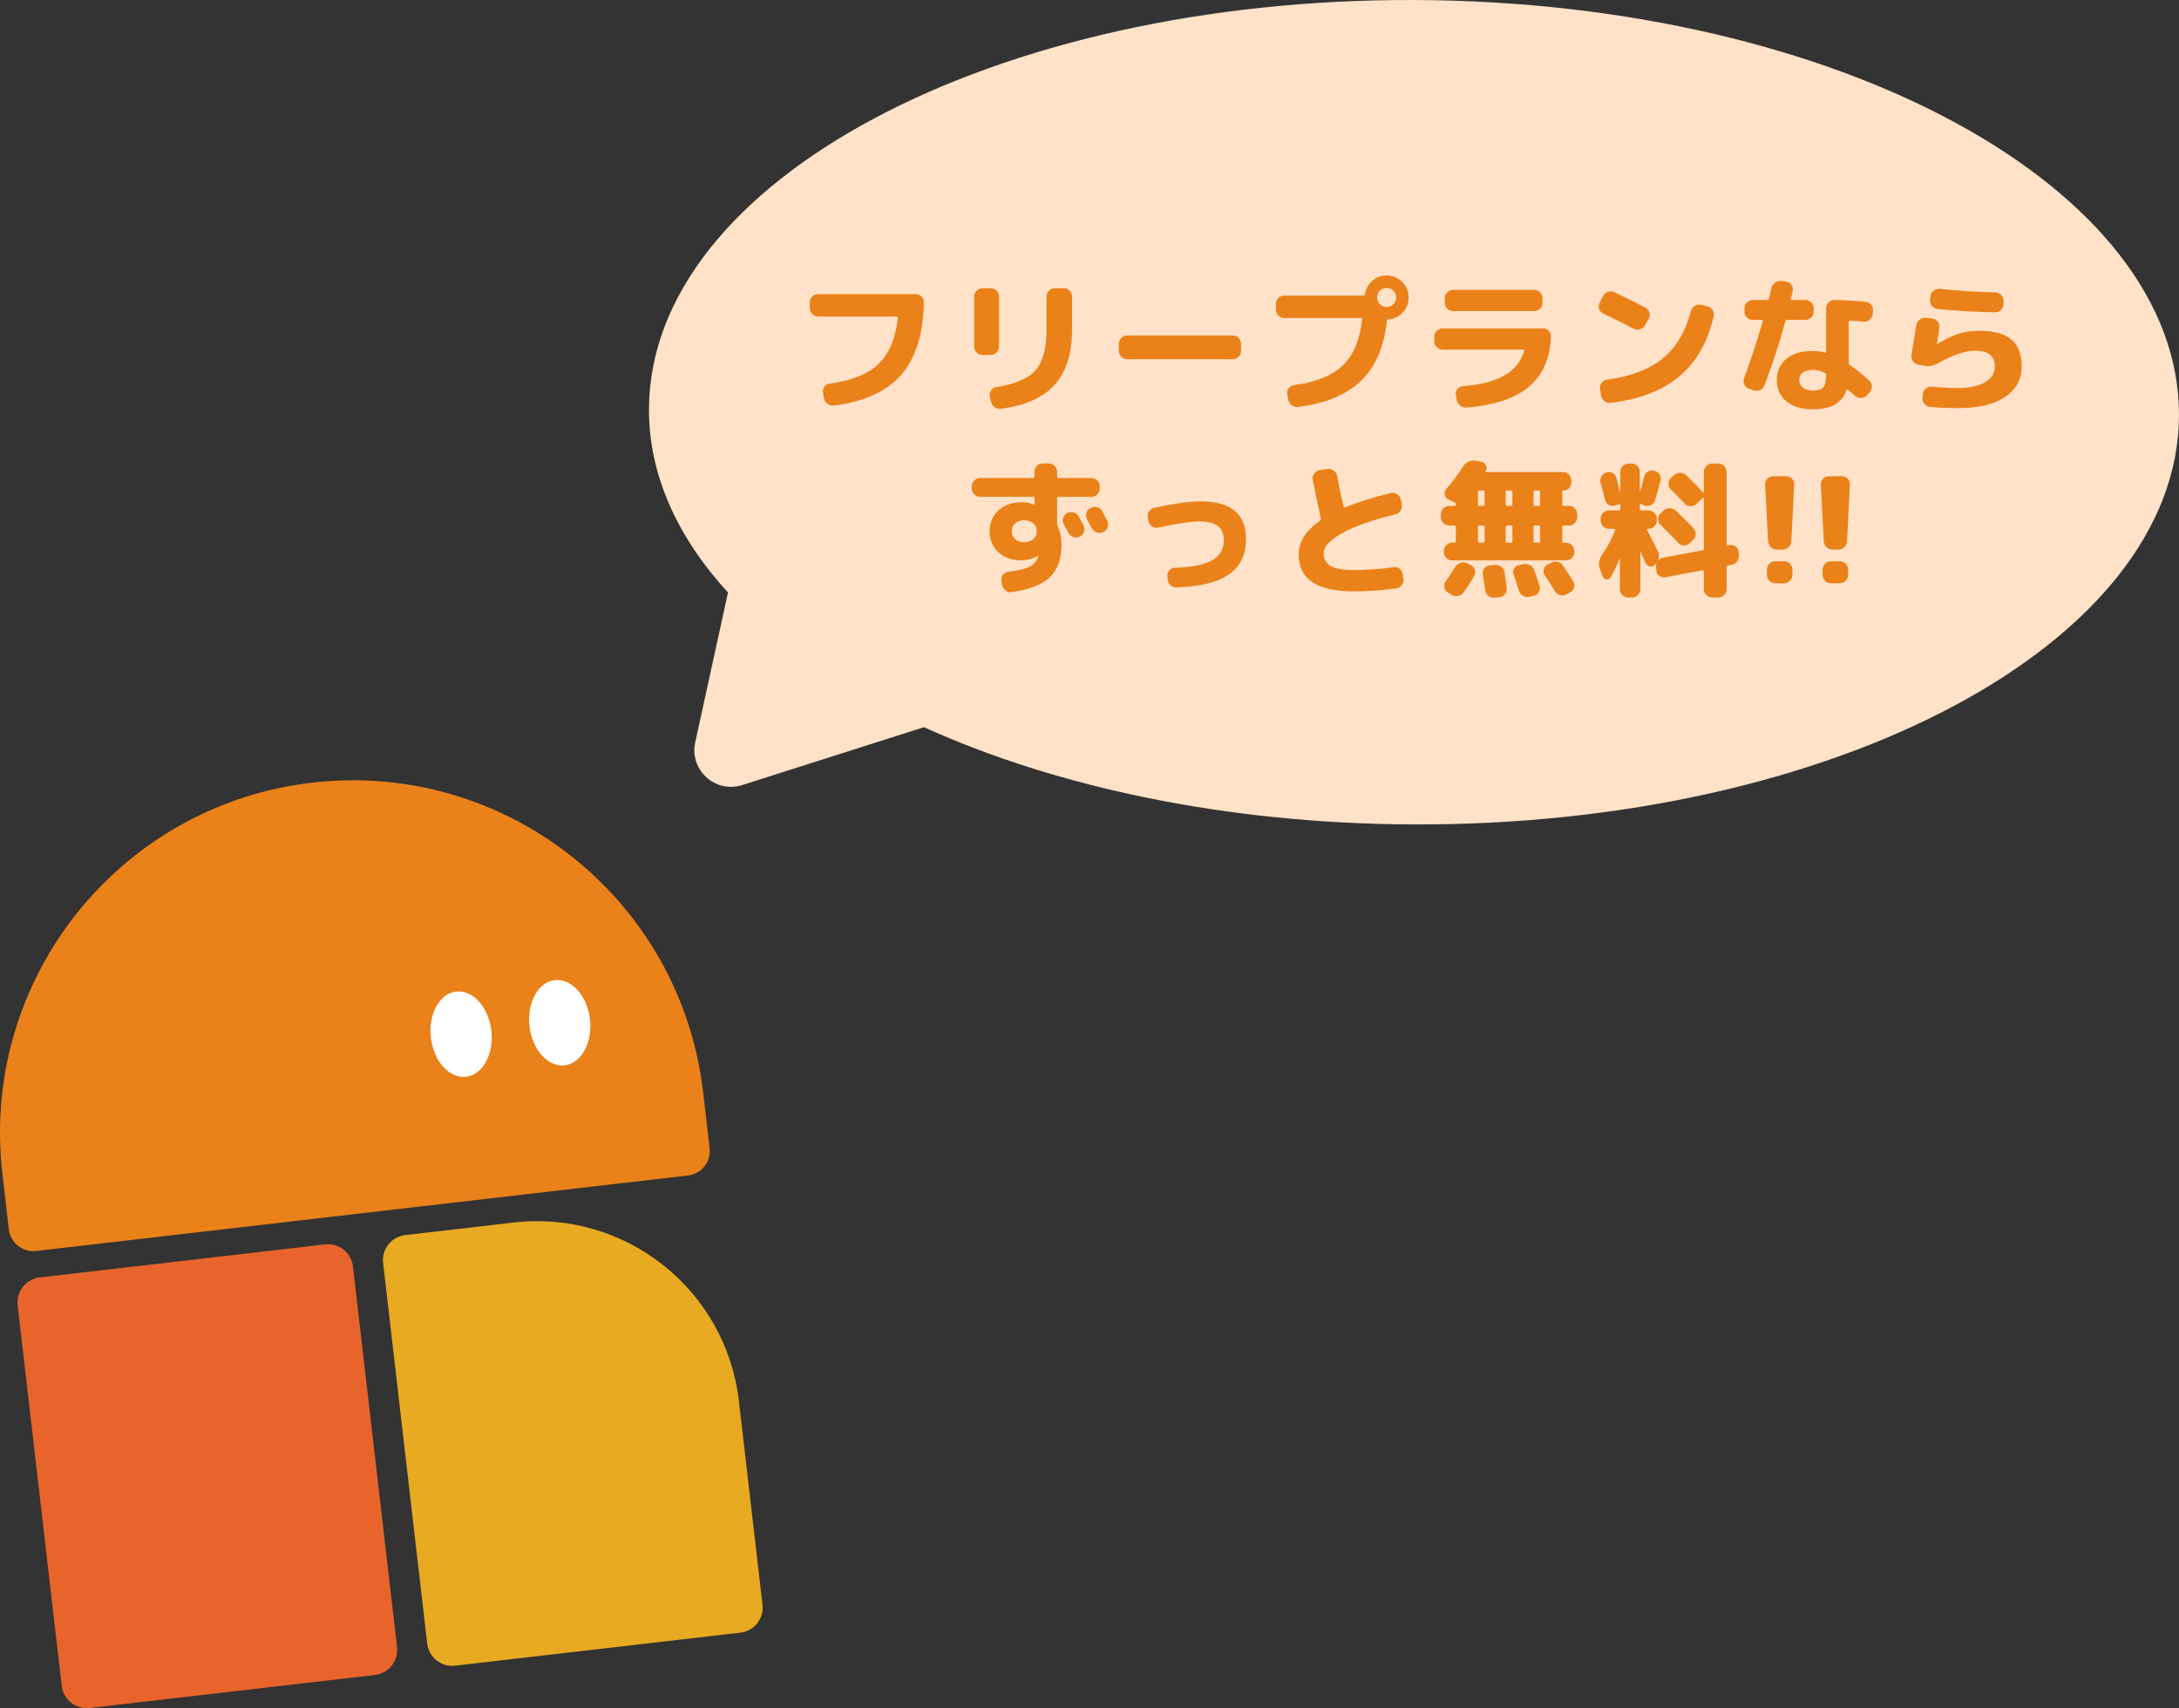
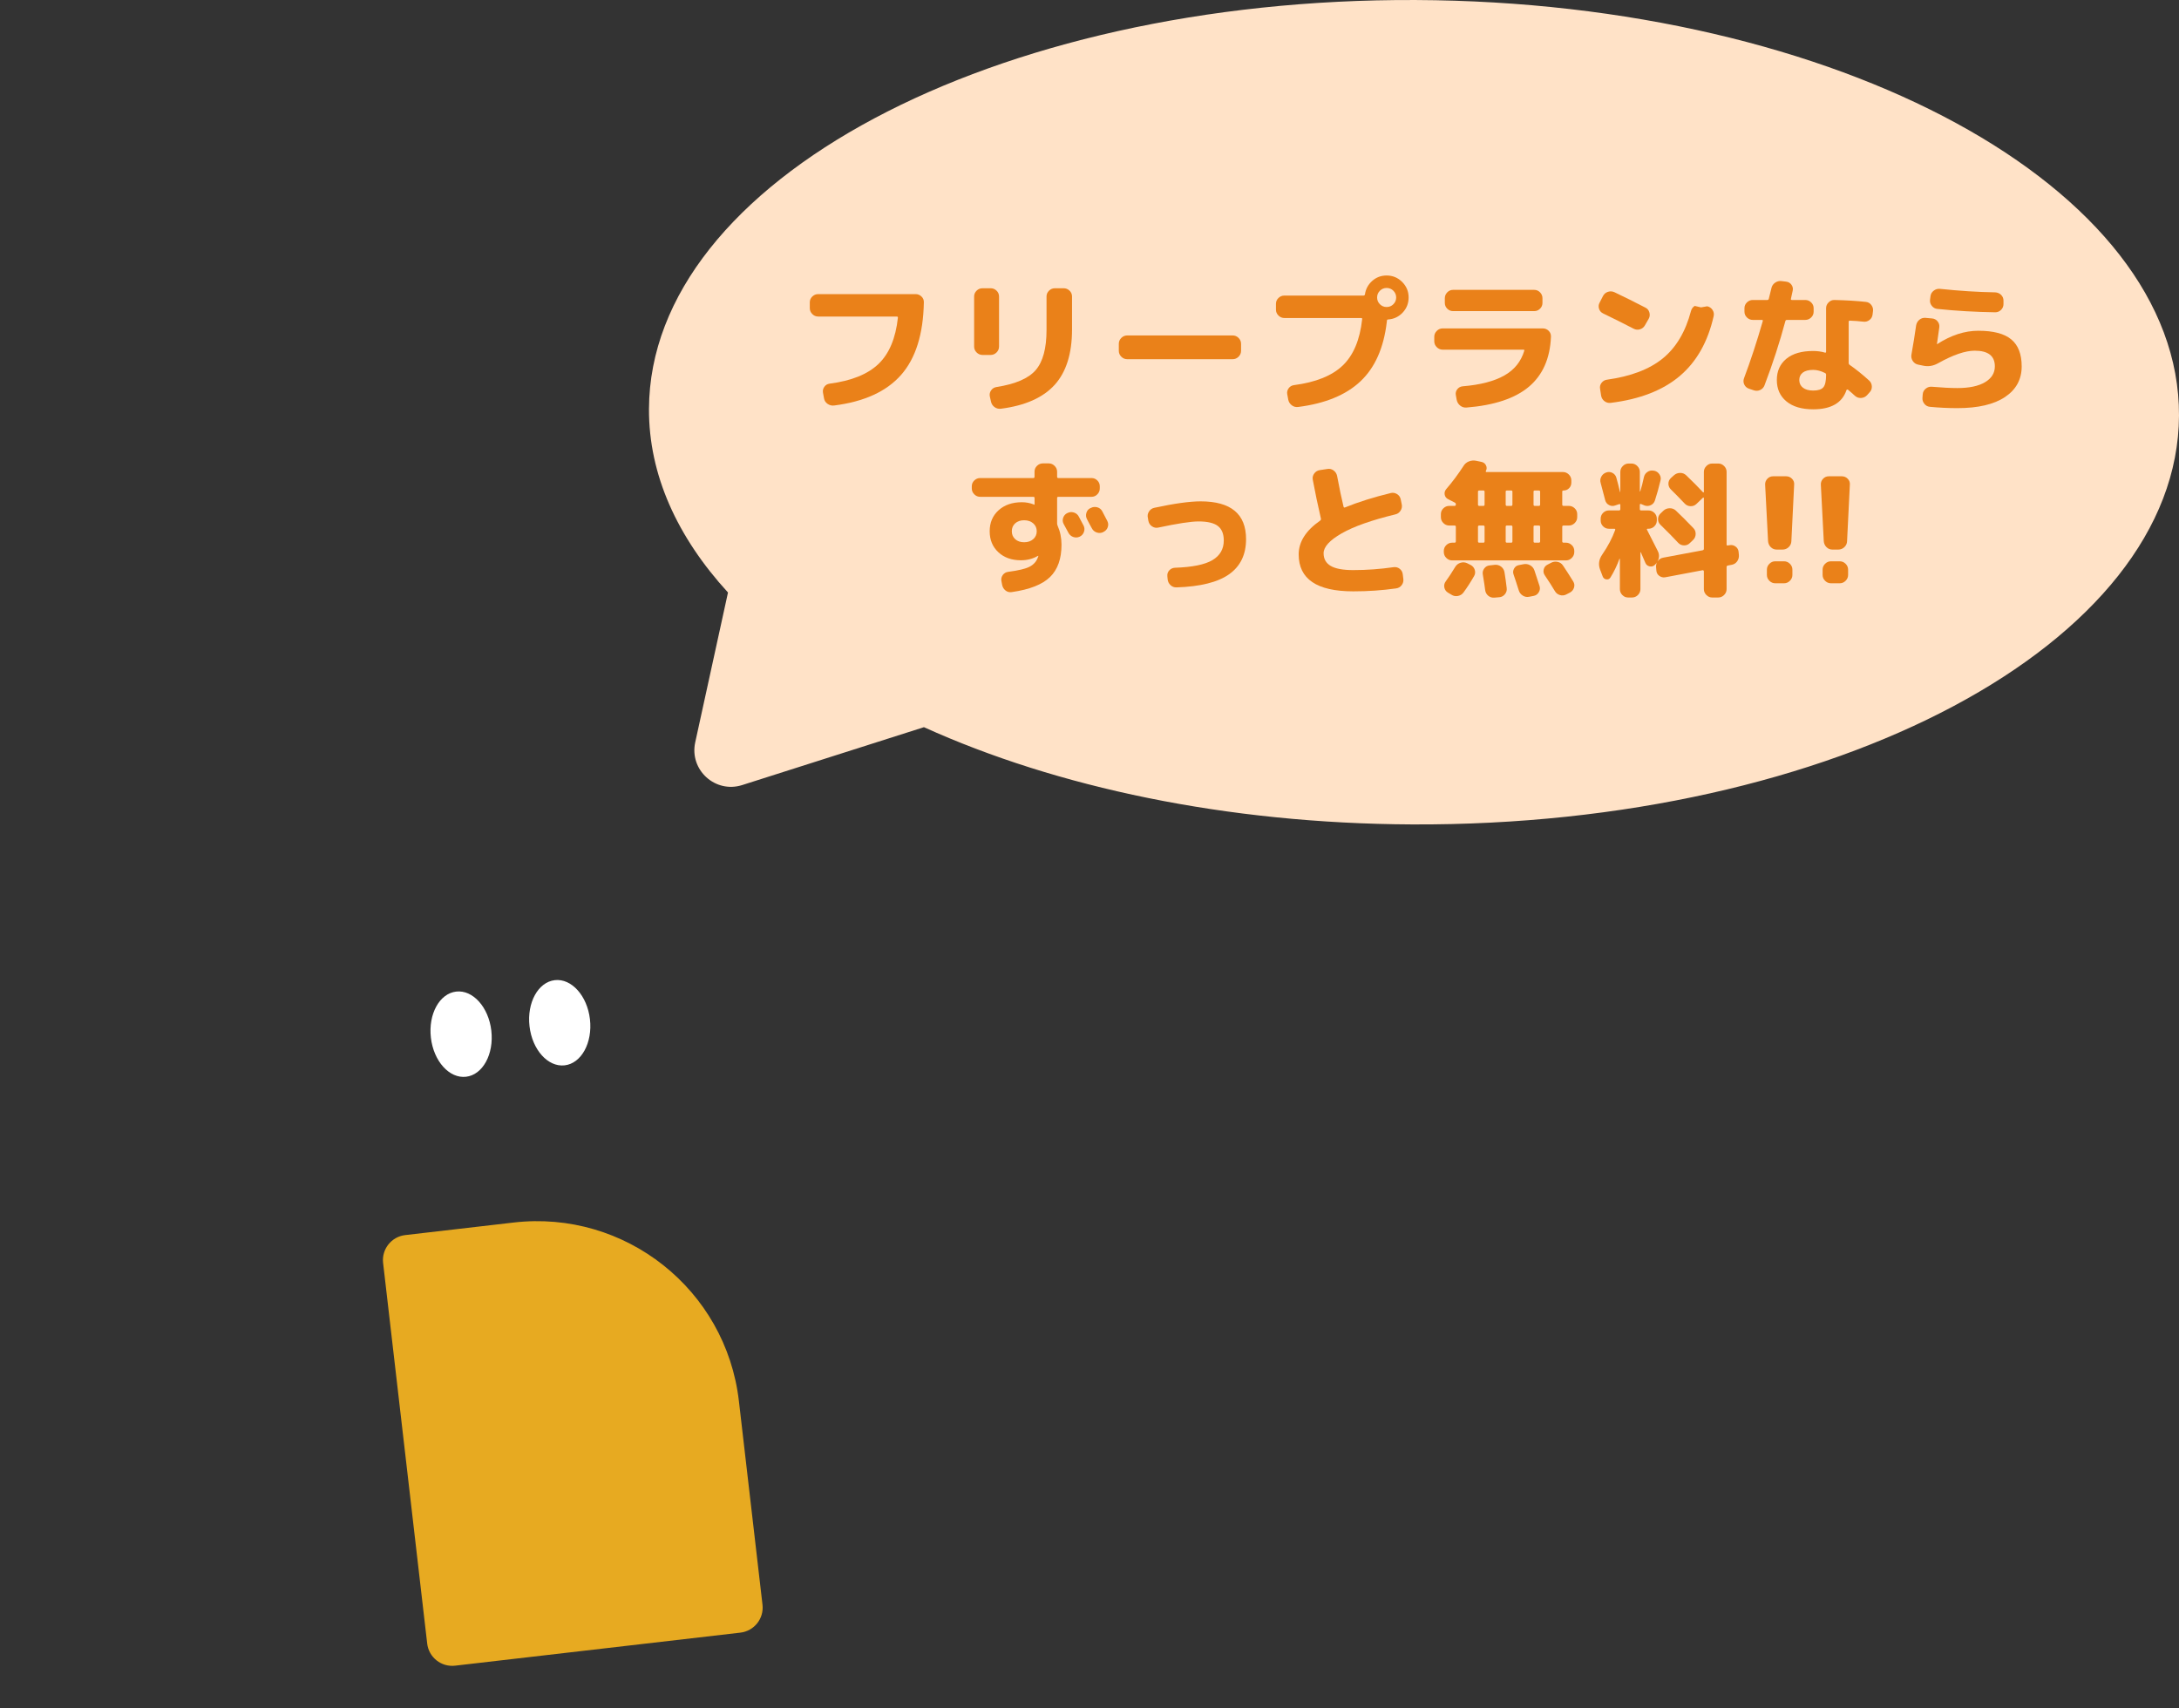
<svg xmlns="http://www.w3.org/2000/svg" id="b" width="237.832" height="186.478" viewBox="0 0 237.832 186.478">
  <rect x="0" y="0" width="237.832" height="186.478" fill="#333333" stroke="none" />
  <defs>
    <style>.d{fill:#e7aa21;}.e{fill:#e8642b;}.f{fill:#ea8119;}.g{fill:#ffe2c7;}.h{fill:#fff;}</style>
  </defs>
  <g id="c">
    <g>
      <path class="g" d="M154.532,.002c-46.115-.204-83.589,19.777-83.698,44.63-.032,7.191,3.085,13.997,8.624,20.051l-3.576,16.357c-.658,3.009,2.188,5.6,5.122,4.666l19.842-6.32c14.437,6.544,33.008,10.526,53.288,10.615,46.115,.204,83.588-19.778,83.698-44.629C237.942,20.518,200.647,.206,154.532,.002Z" />
      <g>
        <path class="f" d="M89.299,34.556c-.245,0-.459-.09-.64-.272-.182-.181-.272-.395-.272-.64v-.64c0-.246,.091-.456,.272-.632,.181-.176,.395-.264,.64-.264h10.64c.246,0,.459,.088,.641,.264,.181,.176,.267,.387,.256,.632-.064,3.478-.894,6.12-2.488,7.928-1.595,1.808-4.029,2.92-7.304,3.336-.256,.032-.493-.026-.712-.176s-.35-.352-.393-.608l-.111-.608c-.043-.235,.005-.451,.144-.648,.139-.197,.331-.312,.576-.344,2.379-.309,4.154-1.024,5.328-2.144,1.173-1.12,1.883-2.805,2.128-5.056,0-.085-.037-.128-.112-.128h-8.592Z" />
        <path class="f" d="M107.235,38.748c-.246,0-.459-.09-.641-.272-.182-.181-.271-.395-.271-.64v-5.472c0-.245,.09-.456,.271-.632,.182-.176,.395-.264,.641-.264h.896c.245,0,.459,.088,.64,.264,.182,.176,.272,.387,.272,.632v5.472c0,.245-.091,.458-.272,.64-.181,.182-.395,.272-.64,.272h-.896Zm8.863-7.28c.246,0,.459,.088,.641,.264,.181,.176,.271,.387,.271,.632v3.6c0,2.635-.632,4.651-1.896,6.048-1.265,1.397-3.219,2.267-5.864,2.608-.256,.032-.488-.026-.696-.176s-.339-.352-.392-.608l-.128-.576c-.043-.234,.005-.451,.144-.648s.331-.317,.576-.36c2.069-.32,3.499-.936,4.288-1.848s1.184-2.371,1.184-4.376v-3.664c0-.245,.091-.456,.272-.632,.182-.176,.395-.264,.64-.264h.96Z" />
        <path class="f" d="M123.027,39.212c-.246,0-.459-.091-.641-.272-.181-.182-.271-.395-.271-.64v-.768c0-.245,.091-.458,.271-.64,.182-.181,.395-.272,.641-.272h11.52c.245,0,.459,.091,.641,.272,.181,.182,.271,.395,.271,.64v.768c0,.246-.091,.458-.271,.64-.182,.181-.396,.272-.641,.272h-11.52Z" />
        <path class="f" d="M151.348,30.076c.661,0,1.226,.235,1.695,.704,.47,.47,.704,1.035,.704,1.696,0,.64-.216,1.189-.647,1.648-.433,.458-.963,.709-1.593,.752-.085,0-.128,.048-.128,.144,0,.011-.002,.032-.008,.064-.005,.032-.008,.059-.008,.08-.331,2.816-1.288,4.971-2.872,6.464s-3.854,2.426-6.808,2.8c-.257,.032-.486-.029-.688-.184-.203-.155-.331-.354-.384-.6l-.112-.608c-.043-.234,.008-.45,.152-.648,.144-.197,.338-.312,.584-.344,2.378-.31,4.152-1.024,5.32-2.144s1.874-2.8,2.119-5.04c.021-.096-.016-.144-.111-.144h-8.384c-.246,0-.459-.09-.641-.272-.182-.181-.271-.395-.271-.64v-.64c0-.245,.09-.456,.271-.632,.182-.176,.395-.264,.641-.264h8.64c.085,0,.139-.042,.16-.128,.085-.586,.349-1.077,.792-1.472,.442-.395,.968-.592,1.576-.592Zm-.736,3.136c.202,.203,.448,.304,.736,.304s.533-.101,.735-.304c.203-.203,.305-.448,.305-.736s-.102-.533-.305-.736c-.202-.203-.448-.304-.735-.304s-.534,.102-.736,.304c-.203,.203-.304,.448-.304,.736s.101,.534,.304,.736Z" />
        <path class="f" d="M157.459,38.172c-.245,0-.458-.091-.64-.272s-.272-.395-.272-.64v-.496c0-.245,.091-.458,.272-.64,.182-.182,.395-.272,.64-.272h10.929c.256,0,.472,.088,.647,.264,.176,.176,.259,.392,.248,.648-.096,2.357-.896,4.174-2.399,5.448-1.505,1.274-3.776,2.034-6.816,2.28-.256,.021-.485-.048-.688-.208-.202-.16-.33-.368-.384-.624l-.096-.528c-.043-.234,.011-.448,.16-.64s.347-.298,.592-.32c1.92-.16,3.432-.552,4.536-1.176,1.104-.624,1.832-1.528,2.184-2.712,.021-.074-.011-.112-.096-.112h-8.816Zm1.137-6.528h8.863c.246,0,.456,.091,.633,.272,.176,.181,.264,.395,.264,.64v.512c0,.246-.088,.456-.264,.632-.177,.176-.387,.264-.633,.264h-8.863c-.246,0-.456-.088-.633-.264-.176-.176-.264-.386-.264-.632v-.512c0-.245,.088-.458,.264-.64,.177-.182,.387-.272,.633-.272Z" />
-         <path class="f" d="M174.979,34.22c-.224-.106-.373-.277-.448-.512-.074-.235-.054-.458,.064-.672l.368-.72c.117-.224,.296-.376,.535-.456,.24-.08,.478-.066,.713,.04,1.098,.522,2.224,1.083,3.376,1.68,.224,.107,.37,.283,.439,.528s.045,.475-.072,.688l-.416,.72c-.117,.214-.296,.357-.535,.432-.24,.075-.473,.054-.696-.064-1.109-.576-2.219-1.13-3.328-1.664Zm11.36-.784c.245,.054,.437,.184,.575,.392s.182,.435,.129,.68c-.63,2.806-1.864,4.987-3.704,6.544-1.841,1.558-4.35,2.534-7.528,2.928-.256,.032-.485-.03-.688-.184-.202-.155-.325-.36-.367-.616l-.112-.736c-.043-.234,.011-.451,.16-.648s.347-.312,.592-.344c2.603-.362,4.632-1.136,6.088-2.32s2.482-2.907,3.08-5.168c.064-.245,.2-.435,.408-.568s.435-.173,.68-.12l.688,.16Z" />
+         <path class="f" d="M174.979,34.22c-.224-.106-.373-.277-.448-.512-.074-.235-.054-.458,.064-.672l.368-.72c.117-.224,.296-.376,.535-.456,.24-.08,.478-.066,.713,.04,1.098,.522,2.224,1.083,3.376,1.68,.224,.107,.37,.283,.439,.528s.045,.475-.072,.688l-.416,.72c-.117,.214-.296,.357-.535,.432-.24,.075-.473,.054-.696-.064-1.109-.576-2.219-1.13-3.328-1.664Zm11.36-.784c.245,.054,.437,.184,.575,.392s.182,.435,.129,.68c-.63,2.806-1.864,4.987-3.704,6.544-1.841,1.558-4.35,2.534-7.528,2.928-.256,.032-.485-.03-.688-.184-.202-.155-.325-.36-.367-.616l-.112-.736c-.043-.234,.011-.451,.16-.648s.347-.312,.592-.344c2.603-.362,4.632-1.136,6.088-2.32s2.482-2.907,3.08-5.168c.064-.245,.2-.435,.408-.568l.688,.16Z" />
        <path class="f" d="M190.883,42.428c-.235-.085-.403-.237-.504-.456-.102-.218-.109-.445-.024-.68,.726-1.931,1.408-4.011,2.048-6.24,.021-.085-.011-.128-.096-.128h-.992c-.245,0-.459-.088-.64-.264-.182-.176-.272-.386-.272-.632v-.384c0-.245,.091-.456,.272-.632,.181-.176,.395-.264,.64-.264h1.584c.085,0,.139-.042,.16-.128,.128-.512,.224-.901,.288-1.168,.053-.245,.187-.442,.4-.592,.213-.149,.447-.208,.703-.176l.513,.064c.245,.032,.437,.147,.576,.344,.138,.197,.181,.414,.128,.648-.021,.096-.054,.243-.097,.44-.042,.198-.074,.344-.096,.44-.021,.085,.016,.128,.112,.128h1.456c.245,0,.458,.088,.64,.264,.182,.176,.272,.387,.272,.632v.384c0,.246-.091,.456-.272,.632-.182,.176-.395,.264-.64,.264h-2.017c-.085,0-.139,.048-.16,.144-.618,2.304-1.376,4.635-2.271,6.992-.086,.235-.243,.406-.472,.512-.229,.107-.467,.118-.713,.032l-.527-.176Zm11.023-7.424c-.085,0-.128,.042-.128,.128v4.496c0,.085,.037,.155,.112,.208,.693,.48,1.402,1.051,2.128,1.712,.182,.171,.277,.381,.288,.632,.011,.251-.069,.467-.24,.648l-.288,.32c-.171,.181-.384,.28-.64,.296s-.48-.062-.672-.232c-.267-.246-.522-.469-.769-.672-.021-.021-.051-.026-.088-.016s-.062,.032-.071,.064c-.47,1.397-1.681,2.096-3.633,2.096-1.248,0-2.221-.288-2.92-.864-.698-.576-1.048-1.354-1.048-2.336,0-.971,.344-1.741,1.032-2.312,.688-.571,1.666-.856,2.936-.856,.448,0,.875,.059,1.28,.176,.085,.021,.128-.01,.128-.096v-4.752c0-.245,.094-.458,.28-.64s.402-.267,.647-.256c1.312,.032,2.448,.102,3.408,.208,.245,.021,.445,.134,.601,.336,.154,.203,.216,.427,.184,.672l-.048,.384c-.032,.246-.146,.443-.344,.592-.198,.149-.419,.208-.664,.176-.427-.053-.918-.09-1.473-.112Zm-4,7.632c.533,0,.901-.117,1.104-.352,.202-.234,.304-.688,.304-1.36,0-.106-.043-.176-.128-.208-.448-.224-.875-.336-1.28-.336-.501,0-.88,.099-1.136,.296s-.384,.467-.384,.808c0,.352,.133,.632,.399,.84s.641,.312,1.12,.312Z" />
        <path class="f" d="M209.347,39.804c-.245-.053-.438-.187-.576-.4s-.187-.442-.144-.688c.191-1.066,.362-2.128,.512-3.184,.043-.256,.16-.464,.352-.624,.192-.16,.416-.229,.673-.208l.72,.064c.245,.021,.445,.128,.6,.32,.155,.192,.216,.411,.185,.656-.086,.662-.171,1.264-.256,1.808v.016h.031c1.504-.971,2.998-1.456,4.48-1.456,1.643,0,2.843,.314,3.6,.944,.758,.629,1.137,1.611,1.137,2.944,0,1.419-.606,2.534-1.816,3.344-1.211,.811-2.947,1.216-5.208,1.216-.992,0-1.989-.048-2.992-.144-.245-.021-.448-.13-.607-.328-.16-.198-.229-.419-.208-.664l.031-.384c.021-.245,.131-.448,.328-.608s.419-.229,.664-.208c1.12,.096,2.048,.144,2.784,.144,1.301,0,2.31-.213,3.024-.64,.714-.426,1.071-1.002,1.071-1.728,0-1.141-.73-1.712-2.191-1.712-1.035,0-2.363,.454-3.984,1.36-.544,.31-1.099,.4-1.664,.272l-.544-.112Zm2.384-8.272c2.134,.224,4.145,.352,6.032,.384,.256,.011,.472,.101,.648,.272,.176,.17,.264,.384,.264,.64v.368c0,.246-.088,.456-.264,.632-.177,.176-.387,.264-.633,.264-2.176-.032-4.282-.154-6.319-.368-.246-.021-.448-.133-.608-.336s-.224-.426-.191-.672l.048-.384c.031-.245,.149-.445,.352-.6s.427-.221,.672-.2Z" />
        <path class="f" d="M106.98,54.236c-.245,0-.459-.09-.64-.272-.182-.181-.272-.395-.272-.64v-.24c0-.246,.091-.456,.272-.632,.181-.176,.395-.264,.64-.264h5.809c.085,0,.128-.048,.128-.144v-.56c0-.245,.09-.456,.271-.632,.182-.176,.395-.264,.641-.264h.64c.245,0,.458,.091,.64,.272,.182,.182,.272,.395,.272,.64v.544c0,.096,.042,.144,.128,.144h3.632c.245,0,.456,.088,.632,.264,.176,.176,.265,.387,.265,.632v.24c0,.246-.089,.459-.265,.64-.176,.182-.387,.272-.632,.272h-3.632c-.086,0-.128,.048-.128,.144v2.752c0,.075,.016,.155,.048,.24,.288,.651,.432,1.35,.432,2.096,0,1.536-.419,2.712-1.256,3.528-.837,.816-2.227,1.363-4.168,1.64-.256,.042-.482-.014-.68-.168-.197-.155-.323-.36-.376-.616l-.08-.432c-.043-.235,.008-.451,.151-.648,.145-.197,.339-.312,.585-.344,1.151-.149,1.946-.344,2.384-.584,.437-.24,.73-.589,.88-1.048,.011-.011,.016-.024,.016-.04s.006-.029,.017-.04v-.032h-.049c-.544,.32-1.162,.48-1.855,.48-1.014,0-1.835-.293-2.464-.88-.63-.586-.944-1.349-.944-2.288s.322-1.701,.968-2.288c.646-.587,1.496-.88,2.553-.88,.447,0,.89,.085,1.327,.256l.017,.016h.016c.011,0,.017-.01,.017-.032v-.688c0-.096-.043-.144-.128-.144h-5.809Zm5.792,4.624c.256-.224,.384-.512,.384-.864s-.128-.64-.384-.864-.587-.336-.992-.336-.73,.112-.976,.336-.368,.512-.368,.864,.123,.64,.368,.864,.57,.336,.976,.336,.736-.112,.992-.336Zm3.729-2.848c.224-.117,.458-.139,.704-.064,.245,.075,.426,.224,.544,.448,.117,.213,.293,.544,.527,.992,.106,.224,.117,.454,.032,.688-.086,.235-.24,.406-.464,.512-.234,.106-.47,.117-.704,.032-.234-.085-.411-.24-.528-.464-.042-.096-.213-.411-.512-.944-.117-.213-.139-.438-.063-.672,.074-.234,.224-.41,.447-.528h.017Zm3.808-.192c.352,.672,.533,1.019,.544,1.04,.117,.224,.136,.454,.056,.688-.079,.235-.231,.405-.456,.512l-.048,.032c-.224,.107-.456,.12-.695,.04-.24-.08-.419-.232-.536-.456-.064-.106-.155-.272-.272-.496s-.202-.389-.256-.496c-.117-.213-.142-.442-.072-.688,.069-.245,.217-.421,.44-.528l.048-.016c.224-.117,.459-.141,.704-.072s.427,.216,.544,.44Z" />
        <path class="f" d="M125.348,56.892l-.063-.368c-.054-.246-.011-.475,.128-.688,.138-.213,.33-.347,.575-.4,2.177-.469,3.861-.704,5.057-.704,3.307,0,4.96,1.376,4.96,4.128,0,1.675-.613,2.949-1.84,3.824-1.227,.875-3.142,1.354-5.744,1.44-.256,.01-.478-.072-.664-.248-.187-.176-.291-.392-.312-.648l-.031-.336c-.021-.245,.05-.456,.216-.632,.165-.176,.37-.269,.616-.28,1.898-.064,3.261-.341,4.088-.832,.826-.491,1.239-1.206,1.239-2.144,0-.726-.216-1.253-.647-1.584s-1.134-.496-2.104-.496c-.832,0-2.298,.224-4.399,.672-.235,.054-.459,.011-.672-.128-.214-.139-.347-.331-.4-.576Z" />
        <path class="f" d="M147.7,64.556c-3.969,0-5.952-1.344-5.952-4.032,0-1.376,.784-2.608,2.352-3.696,.064-.053,.091-.117,.08-.192-.341-1.472-.64-2.896-.896-4.272-.043-.245,.01-.469,.16-.672,.148-.203,.346-.325,.592-.368l.848-.128c.245-.042,.47,.011,.672,.16,.203,.149,.331,.347,.384,.592,.257,1.376,.491,2.496,.704,3.36,.021,.096,.08,.123,.177,.08,1.439-.586,3.104-1.109,4.991-1.568,.235-.053,.459-.013,.673,.12,.213,.133,.346,.323,.399,.568l.112,.544c.053,.246,.011,.478-.128,.696-.139,.219-.331,.355-.576,.408-2.592,.629-4.544,1.32-5.856,2.072-1.312,.752-1.968,1.475-1.968,2.168,0,.619,.259,1.08,.776,1.384,.517,.304,1.336,.456,2.456,.456,1.461,0,2.933-.106,4.416-.32,.245-.032,.464,.026,.655,.176,.192,.149,.305,.347,.336,.592l.064,.512c.032,.256-.029,.485-.184,.688-.155,.203-.36,.32-.616,.352-1.504,.213-3.062,.32-4.672,.32Z" />
        <path class="f" d="M158.18,57.372c-.245,0-.458-.09-.64-.272-.182-.181-.272-.395-.272-.64v-.336c0-.246,.091-.456,.272-.632,.182-.176,.395-.264,.64-.264h.576c.096,0,.145-.048,.145-.144v-.032c0-.096-.043-.16-.128-.192l-.721-.368c-.202-.106-.325-.269-.368-.488-.042-.219,.011-.418,.16-.6,.672-.778,1.302-1.621,1.889-2.528,.138-.235,.336-.403,.592-.504,.256-.101,.517-.125,.784-.072l.607,.128c.225,.054,.384,.182,.48,.384,.096,.203,.09,.405-.017,.608-.021,.021-.023,.045-.008,.072,.017,.027,.04,.04,.072,.04h8.352c.245,0,.459,.091,.641,.272,.181,.182,.271,.395,.271,.64v.24c0,.246-.083,.451-.248,.616-.165,.166-.37,.248-.616,.248-.085,0-.128,.042-.128,.128v1.408c0,.096,.049,.144,.145,.144h.576c.245,0,.458,.088,.64,.264,.182,.176,.272,.387,.272,.632v.336c0,.245-.091,.458-.272,.64-.182,.182-.395,.272-.64,.272h-.576c-.096,0-.145,.043-.145,.128v1.6c0,.096,.049,.144,.145,.144h.256c.245,0,.458,.088,.64,.264,.182,.176,.272,.387,.272,.632v.128c0,.246-.091,.459-.272,.64-.182,.182-.395,.272-.64,.272h-12.416c-.245,0-.459-.09-.64-.272-.182-.181-.272-.395-.272-.64v-.128c0-.245,.091-.456,.272-.632,.181-.176,.395-.264,.64-.264h.256c.096,0,.145-.048,.145-.144v-1.6c0-.085-.049-.128-.145-.128h-.576Zm1.952,4.112l.384,.192c.225,.118,.374,.293,.448,.528,.074,.235,.054,.459-.063,.672-.385,.672-.773,1.274-1.168,1.808-.15,.203-.353,.328-.608,.376-.256,.048-.491,.003-.704-.136l-.4-.24c-.202-.128-.327-.312-.376-.552-.048-.24,.003-.461,.152-.664,.32-.437,.667-.965,1.04-1.584,.139-.224,.331-.373,.576-.448,.245-.074,.485-.058,.72,.048Zm1.185-7.808v1.408c0,.096,.048,.144,.144,.144h.448c.085,0,.128-.048,.128-.144v-1.408c0-.085-.043-.128-.128-.128h-.448c-.096,0-.144,.042-.144,.128Zm0,3.824v1.6c0,.096,.048,.144,.144,.144h.448c.085,0,.128-.048,.128-.144v-1.6c0-.085-.043-.128-.128-.128h-.448c-.096,0-.144,.043-.144,.128Zm1.84,4.16c.256-.021,.485,.045,.688,.2,.203,.155,.325,.36,.368,.616,.096,.587,.176,1.163,.24,1.728,.032,.246-.032,.467-.192,.664s-.362,.307-.607,.328l-.544,.048c-.257,.021-.48-.048-.673-.208-.191-.16-.304-.368-.336-.624-.031-.288-.117-.853-.256-1.696-.043-.245,.011-.466,.16-.664,.149-.197,.347-.307,.592-.328l.561-.064Zm1.184-7.984v1.408c0,.096,.043,.144,.128,.144h.48c.085,0,.128-.048,.128-.144v-1.408c0-.085-.043-.128-.128-.128h-.48c-.085,0-.128,.042-.128,.128Zm0,3.824v1.6c0,.096,.043,.144,.128,.144h.48c.085,0,.128-.048,.128-.144v-1.6c0-.085-.043-.128-.128-.128h-.48c-.085,0-.128,.043-.128,.128Zm1.937,4.096c.256-.053,.498-.016,.728,.112,.229,.128,.387,.314,.472,.56,.139,.395,.325,.966,.561,1.712,.074,.234,.045,.461-.088,.68-.134,.219-.317,.349-.552,.392l-.496,.096c-.246,.053-.478,.01-.696-.128-.219-.139-.365-.331-.44-.576-.234-.747-.421-1.317-.56-1.712-.086-.224-.069-.443,.048-.656s.293-.341,.528-.384l.496-.096Zm1.104-7.92v1.408c0,.096,.043,.144,.128,.144h.448c.096,0,.144-.048,.144-.144v-1.408c0-.085-.048-.128-.144-.128h-.448c-.085,0-.128,.042-.128,.128Zm0,3.824v1.6c0,.096,.043,.144,.128,.144h.448c.096,0,.144-.048,.144-.144v-1.6c0-.085-.048-.128-.144-.128h-.448c-.085,0-.128,.043-.128,.128Zm3.216,4.24c.374,.555,.747,1.136,1.12,1.744,.128,.213,.154,.437,.08,.672-.074,.234-.219,.411-.432,.528l-.4,.208c-.224,.117-.456,.142-.696,.072-.239-.07-.424-.211-.552-.424-.33-.555-.698-1.13-1.104-1.728-.139-.203-.179-.421-.12-.656,.059-.234,.194-.405,.408-.512l.399-.208c.225-.117,.462-.149,.712-.096,.251,.053,.445,.187,.584,.4Z" />
        <path class="f" d="M188.788,59.516c.234-.042,.45,.008,.648,.152,.197,.144,.306,.338,.327,.584l.032,.336c.021,.256-.043,.488-.191,.696-.149,.208-.353,.333-.608,.376l-.416,.08c-.086,.021-.128,.075-.128,.16v2.416c0,.245-.091,.458-.272,.64-.181,.182-.395,.272-.64,.272h-.656c-.245,0-.458-.09-.64-.272-.182-.181-.272-.395-.272-.64v-1.952c0-.032-.016-.061-.048-.088-.031-.026-.063-.035-.096-.024l-4.064,.768c-.234,.042-.45-.005-.647-.144s-.307-.331-.328-.576l-.032-.352c-.021-.213,.017-.405,.112-.576-.032,.064-.096,.144-.192,.24l-.063,.064c-.16,.149-.35,.2-.568,.152-.219-.048-.37-.173-.456-.376-.054-.128-.136-.32-.248-.576-.111-.256-.194-.448-.248-.576-.011-.011-.021-.016-.031-.016-.011,0-.017,.011-.017,.032v4c0,.245-.091,.458-.271,.64-.182,.182-.396,.272-.641,.272h-.432c-.245,0-.456-.09-.632-.272-.176-.181-.265-.395-.265-.64v-3.296c0-.011-.005-.019-.016-.024-.011-.005-.021-.002-.032,.008-.256,.715-.581,1.392-.976,2.032-.106,.171-.256,.243-.448,.216-.192-.027-.325-.131-.4-.312l-.304-.8c-.191-.544-.111-1.072,.24-1.584,.629-.917,1.104-1.818,1.424-2.704,.021-.085-.011-.128-.096-.128h-.592c-.246,0-.456-.088-.633-.264-.176-.176-.264-.387-.264-.632v-.208c0-.245,.088-.456,.264-.632,.177-.176,.387-.264,.633-.264h1.104c.096,0,.145-.048,.145-.144v-.464c0-.074-.043-.101-.128-.08l-.433,.144c-.224,.085-.445,.072-.664-.04-.219-.112-.359-.285-.424-.52-.234-.917-.4-1.546-.496-1.888-.074-.235-.054-.464,.064-.688,.117-.224,.298-.379,.544-.464,.234-.085,.461-.069,.68,.048s.36,.293,.424,.528c.106,.374,.24,.896,.4,1.568,.011,0,.021-.005,.032-.016v-2.192c0-.245,.09-.458,.271-.64,.182-.182,.395-.272,.64-.272h.305c.245,0,.458,.09,.64,.272,.182,.181,.272,.395,.272,.64v2.128c0,.011,.008,.016,.023,.016,.017,0,.024-.005,.024-.016,.139-.426,.271-.944,.399-1.552,.054-.245,.185-.438,.393-.576,.208-.138,.435-.181,.68-.128h.048c.245,.054,.438,.187,.576,.4,.139,.214,.176,.438,.112,.672-.182,.768-.384,1.493-.608,2.176-.074,.235-.224,.406-.448,.512-.224,.106-.453,.117-.688,.032l-.384-.16c-.086-.021-.128,.011-.128,.096v.464c0,.096,.048,.144,.144,.144h.8c.245,0,.459,.088,.641,.264,.181,.176,.271,.387,.271,.632v.208c0,.246-.091,.456-.271,.632-.182,.176-.396,.264-.641,.264h-.096c-.032,0-.056,.014-.072,.04-.016,.027-.014,.051,.008,.072,.267,.512,.662,1.291,1.185,2.336,.181,.374,.165,.752-.048,1.136,.16-.245,.378-.389,.655-.432l4.272-.8c.096-.021,.144-.074,.144-.16v-5.536c0-.021-.013-.04-.04-.056-.026-.016-.045-.013-.056,.008l-.72,.688c-.182,.17-.397,.25-.648,.24-.25-.01-.461-.106-.632-.288-.522-.554-1.023-1.066-1.504-1.536-.182-.181-.271-.392-.271-.632s.09-.445,.271-.616l.336-.304c.192-.17,.419-.256,.68-.256s.483,.091,.664,.272c.693,.662,1.302,1.274,1.824,1.84,.011,.021,.029,.027,.056,.016,.027-.011,.04-.026,.04-.048v-2.192c0-.245,.091-.458,.272-.64,.182-.182,.395-.272,.64-.272h.656c.245,0,.459,.09,.64,.272,.182,.181,.272,.395,.272,.64v7.92c0,.096,.042,.134,.128,.112l.208-.032Zm-5.616-.256c-.49-.533-1.142-1.194-1.952-1.984-.17-.17-.253-.376-.248-.616,.006-.24,.099-.445,.28-.616l.32-.304c.191-.17,.418-.256,.68-.256s.482,.085,.664,.256c.555,.523,1.194,1.163,1.92,1.92,.171,.182,.251,.4,.24,.656-.011,.256-.106,.469-.288,.64l-.352,.336c-.171,.17-.382,.253-.633,.248-.25-.005-.461-.098-.632-.28Z" />
        <path class="f" d="M193.923,59.996c-.256,0-.472-.088-.647-.264-.176-.176-.274-.392-.296-.648l-.32-6.176c-.011-.245,.069-.458,.24-.64,.17-.181,.378-.272,.624-.272h1.439c.246,0,.456,.091,.633,.272,.176,.182,.253,.395,.231,.64l-.304,6.176c-.011,.256-.109,.472-.296,.648-.188,.176-.408,.264-.664,.264h-.641Zm.801,1.28c.245,0,.458,.091,.64,.272,.182,.182,.272,.395,.272,.64v.576c0,.246-.091,.459-.272,.64-.182,.182-.395,.272-.64,.272h-.96c-.246,0-.459-.09-.641-.272-.182-.181-.271-.395-.271-.64v-.576c0-.246,.09-.458,.271-.64,.182-.181,.395-.272,.641-.272h.96Z" />
        <path class="f" d="M200.003,59.996c-.256,0-.472-.088-.647-.264-.176-.176-.274-.392-.296-.648l-.32-6.176c-.011-.245,.069-.458,.24-.64,.17-.181,.378-.272,.624-.272h1.439c.246,0,.456,.091,.633,.272,.176,.182,.253,.395,.231,.64l-.304,6.176c-.011,.256-.109,.472-.296,.648-.188,.176-.408,.264-.664,.264h-.641Zm.801,1.28c.245,0,.458,.091,.64,.272,.182,.182,.272,.395,.272,.64v.576c0,.246-.091,.459-.272,.64-.182,.182-.395,.272-.64,.272h-.96c-.246,0-.459-.09-.641-.272-.182-.181-.271-.395-.271-.64v-.576c0-.246,.09-.458,.271-.64,.182-.181,.395-.272,.641-.272h.96Z" />
      </g>
      <g>
-         <path class="f" d="M75.093,128.326L3.944,136.567c-1.474,.171-2.808-.886-2.979-2.36l-.706-6.094c-2.446-21.121,12.694-40.227,33.815-42.673,21.121-2.446,40.227,12.693,42.674,33.814l.706,6.094c.171,1.474-.886,2.808-2.36,2.979" />
-         <path class="e" d="M40.92,182.854l-31.135,3.606c-1.509,.175-2.873-.907-3.048-2.415L1.926,142.501c-.175-1.509,.907-2.873,2.415-3.048l31.135-3.606c1.509-.175,2.873,.907,3.048,2.415l4.812,41.544c.175,1.509-.907,2.873-2.415,3.048" />
        <path class="d" d="M80.81,178.233l-31.135,3.606c-1.509,.175-2.873-.907-3.048-2.415l-4.812-41.544c-.175-1.509,.907-2.873,2.415-3.048l11.828-1.37c12.171-1.41,23.181,7.314,24.59,19.485l2.576,22.238c.175,1.509-.907,2.873-2.415,3.048" />
        <path class="h" d="M53.627,112.517c.297,2.569-.938,4.821-2.76,5.032s-3.54-1.699-3.837-4.268,.938-4.821,2.76-5.032,3.54,1.699,3.837,4.268" />
        <path class="h" d="M64.391,111.27c.297,2.569-.938,4.821-2.76,5.032s-3.54-1.699-3.837-4.268,.938-4.821,2.76-5.032,3.54,1.699,3.837,4.268" />
      </g>
    </g>
  </g>
</svg>